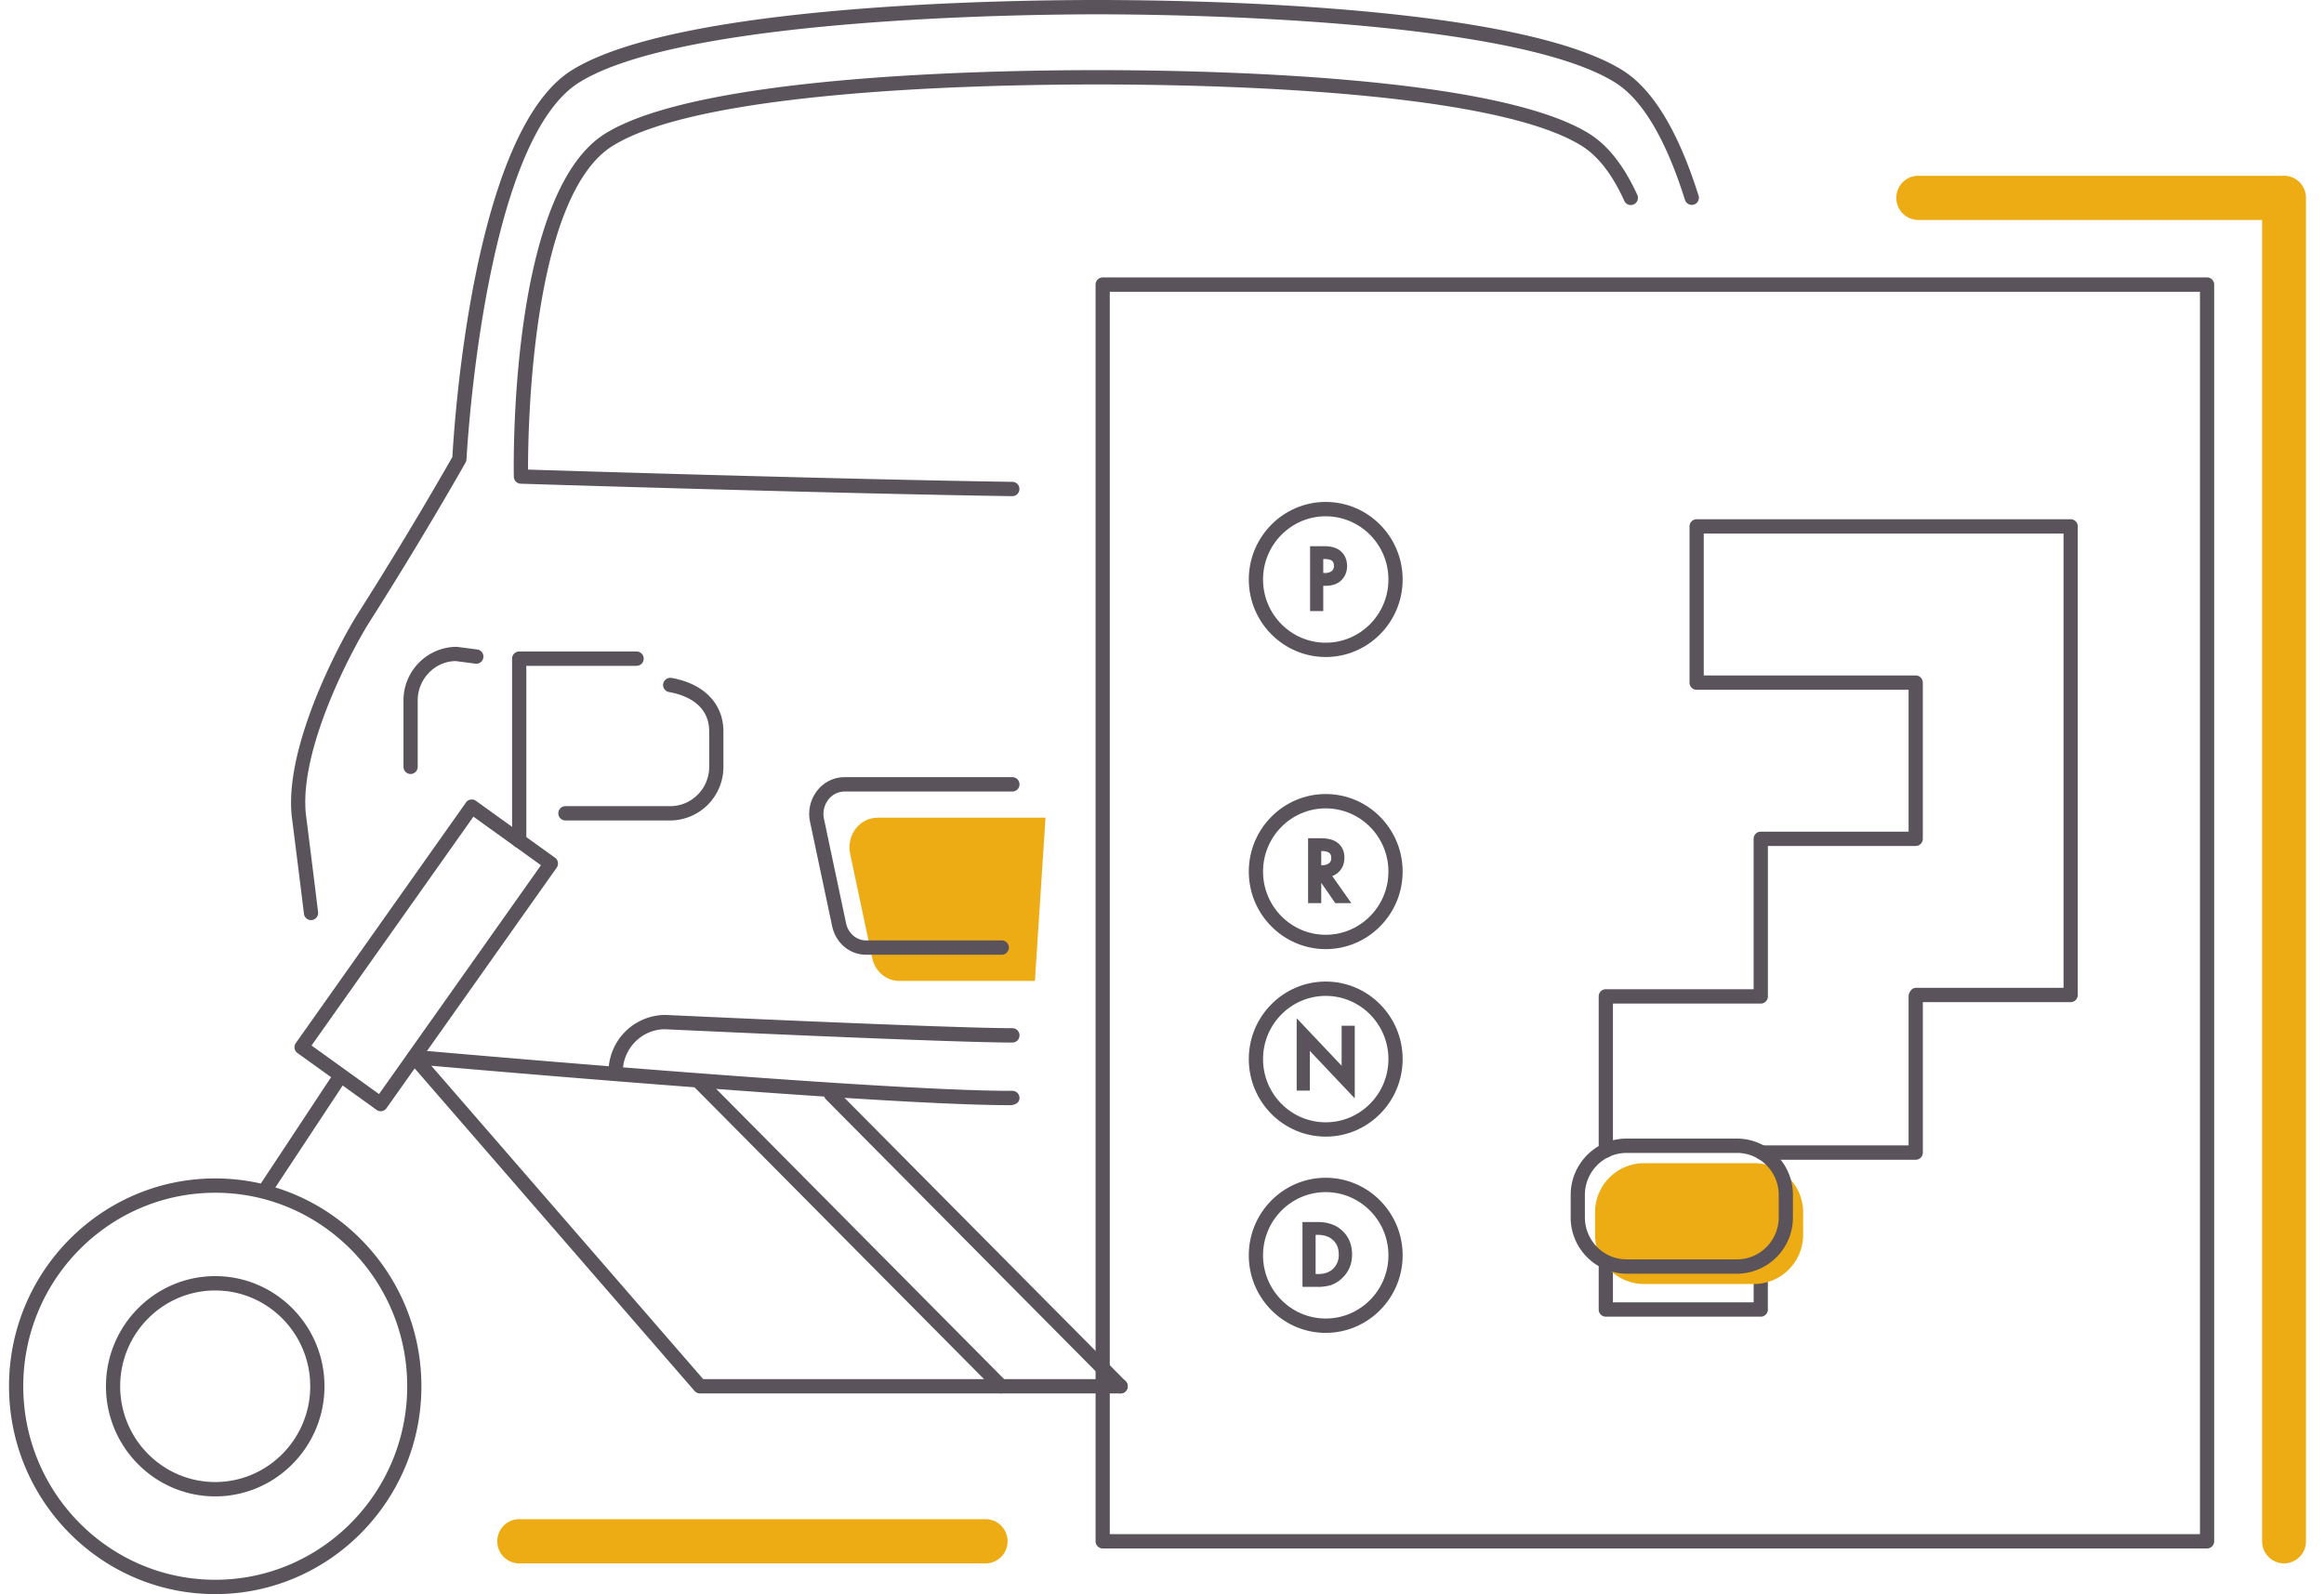
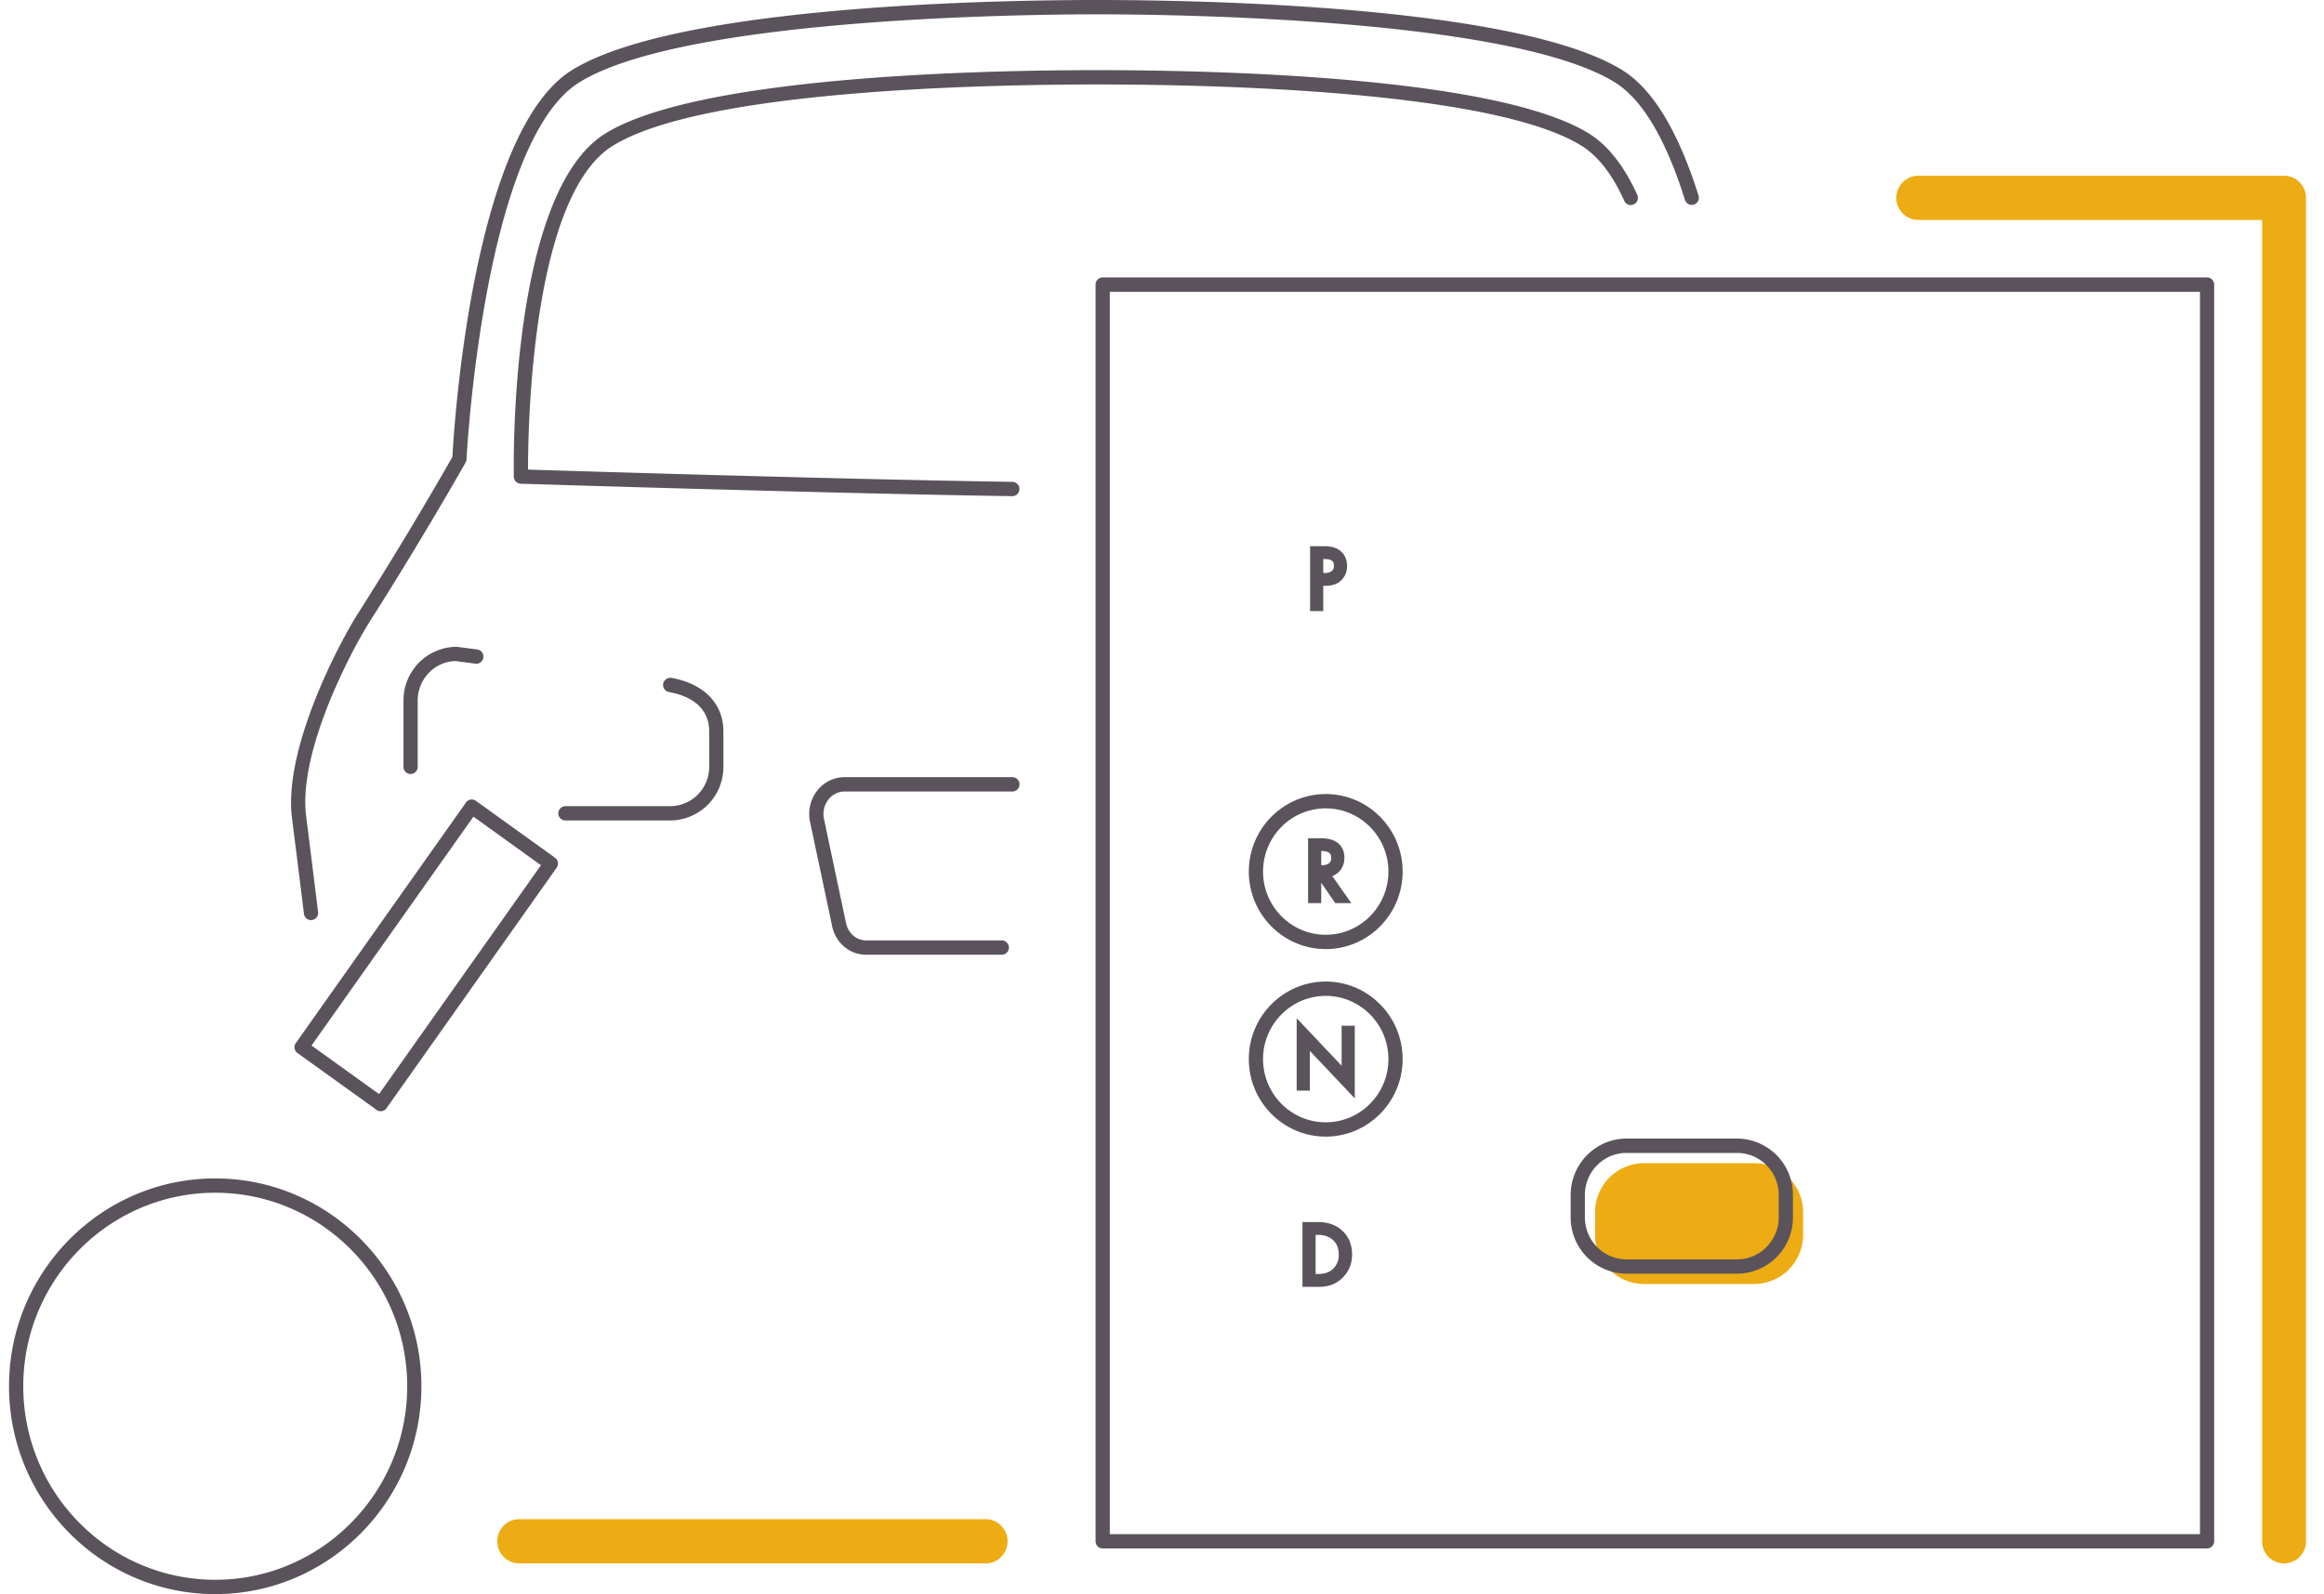
<svg xmlns="http://www.w3.org/2000/svg" width="86" height="59" viewBox="0 0 86 59" fill="none">
-   <path d="M38.689 30.264h-6.215c-.665 0-1.16.652-1.014 1.338l.817 3.858c.105.494.52.846 1 .846h5.02z" fill="#EDAC14" />
  <path d="M48.605 20.34h.387q.364 0 .537.152.195.168.195.46 0 .252-.168.428-.167.176-.507.176h-.207v.935h-.237v-2.15Zm.237.226v.764h.194a.5.5 0 0 0 .331-.103.36.36 0 0 0 .12-.287q0-.374-.47-.374z" fill="#5A535C" stroke="#5A535C" stroke-width=".25" stroke-miterlimit="10" />
-   <path d="M49.059 24.317c-1.57 0-2.847-1.287-2.847-2.87 0-1.582 1.277-2.87 2.847-2.87 1.569 0 2.846 1.288 2.846 2.87s-1.277 2.87-2.846 2.87m0-5.209c-1.28 0-2.32 1.05-2.32 2.34s1.04 2.339 2.32 2.339 2.32-1.05 2.32-2.34-1.041-2.338-2.32-2.338" fill="#5A535C" />
  <path d="M48.531 31.15h.342q.345 0 .518.12.234.157.234.476 0 .25-.149.413a.55.55 0 0 1-.389.18l.679.962h-.288l-.65-.942h-.06v.942h-.237zm.237.225v.772h.15a.53.53 0 0 0 .346-.104.36.36 0 0 0 .124-.29q0-.22-.169-.316a.63.63 0 0 0-.307-.062z" fill="#5A535C" stroke="#5A535C" stroke-width=".25" stroke-miterlimit="10" />
  <path d="M49.059 35.128c-1.57 0-2.847-1.288-2.847-2.87s1.277-2.87 2.847-2.87c1.569 0 2.846 1.287 2.846 2.87 0 1.582-1.277 2.87-2.846 2.87m0-5.21c-1.28 0-2.32 1.05-2.32 2.34s1.04 2.339 2.32 2.339 2.32-1.05 2.32-2.34-1.041-2.338-2.32-2.338" fill="#5A535C" />
  <path d="M48.346 40.241h-.237V38l1.663 1.758V38.09h.236v2.248l-1.662-1.757z" fill="#5A535C" stroke="#5A535C" stroke-width=".25" stroke-miterlimit="10" />
  <path d="M49.059 42.068c-1.57 0-2.847-1.287-2.847-2.87 0-1.582 1.277-2.87 2.847-2.87 1.569 0 2.846 1.288 2.846 2.87s-1.277 2.87-2.846 2.87m0-5.209c-1.28 0-2.32 1.05-2.32 2.34s1.04 2.339 2.32 2.339 2.32-1.05 2.32-2.34-1.041-2.339-2.32-2.339" fill="#5A535C" />
  <path d="M48.323 47.504v-2.15h.435q.492 0 .787.25.364.307.364.826 0 .504-.374.826a1 1 0 0 1-.33.19 1.5 1.5 0 0 1-.45.058zm.237-1.925v1.7h.207q.381 0 .612-.194a.82.82 0 0 0 .287-.655q0-.387-.246-.619t-.653-.232z" fill="#5A535C" stroke="#5A535C" stroke-width=".25" stroke-miterlimit="10" />
-   <path d="M49.059 49.331c-1.57 0-2.847-1.287-2.847-2.87 0-1.582 1.277-2.87 2.847-2.87 1.569 0 2.846 1.288 2.846 2.87s-1.277 2.87-2.846 2.87m0-5.209c-1.28 0-2.32 1.05-2.32 2.34s1.04 2.338 2.32 2.338 2.32-1.049 2.32-2.338-1.041-2.34-2.32-2.34m16.098 4.61h-5.734a.264.264 0 0 1-.263-.265v-1.632a.264.264 0 1 1 .527 0v1.367h5.207v-1.558c0-.147.118-.265.263-.265s.263.118.263.265v1.823a.264.264 0 0 1-.263.265m5.734-5.808h-5.698a.264.264 0 0 1-.263-.266c0-.146.118-.265.263-.265h5.435v-5.516c0-.146.118-.316.263-.316h5.471V19.749H63.048v5.25h7.843c.146 0 .263.12.263.266v5.78a.264.264 0 0 1-.263.265h-5.47v5.567a.264.264 0 0 1-.264.266h-5.47v5.44a.264.264 0 0 1-.264.265.264.264 0 0 1-.263-.265v-5.706c0-.146.118-.265.263-.265h5.47v-5.567c0-.147.119-.265.264-.265h5.471v-5.25h-7.843a.264.264 0 0 1-.264-.265v-5.781c0-.147.118-.266.264-.266h13.84c.145 0 .263.119.263.266v17.342a.264.264 0 0 1-.263.265h-5.47v5.567a.264.264 0 0 1-.264.266" fill="#5A535C" />
  <path d="M64.918 47.522h-4.086a1.82 1.82 0 0 1-1.807-1.822v-.828a1.82 1.82 0 0 1 1.808-1.822h4.085c.994 0 1.807.82 1.807 1.822v.828a1.82 1.82 0 0 1-1.807 1.822" fill="#EDAC14" />
  <path d="M64.278 47.142h-4.085a2.08 2.08 0 0 1-2.07-2.087v-.827c0-1.151.928-2.088 2.07-2.088h4.085a2.08 2.08 0 0 1 2.07 2.088v.827a2.08 2.08 0 0 1-2.07 2.087m-4.085-4.471c-.852 0-1.544.698-1.544 1.557v.827c0 .858.692 1.556 1.544 1.556h4.085c.851 0 1.544-.698 1.544-1.556v-.827c0-.859-.693-1.557-1.544-1.557z" fill="#5A535C" />
  <path d="M81.673 57.31H40.805a.264.264 0 0 1-.263-.265V10.533c0-.146.118-.265.263-.265h40.868c.145 0 .263.119.263.265v46.512a.264.264 0 0 1-.263.265m-40.605-.53H81.41V10.799H41.068z" fill="#5A535C" />
  <path d="M84.522 57.863a.815.815 0 0 1-.812-.818V8.141H70.986a.815.815 0 0 1-.812-.818c0-.452.364-.818.812-.818h13.536c.448 0 .811.366.811.818v49.722a.815.815 0 0 1-.811.818" fill="#EDAC14" />
  <path d="M11.51 34.055a.264.264 0 0 1-.262-.233 765 765 0 0 0-.442-3.534c-.328-2.536 1.703-6.42 2.44-7.581a145 145 0 0 0 3.495-5.795c.056-1.043.735-12.02 4.418-14.313C25.033.188 37.019 0 40.6 0s15.567.188 19.441 2.6c1.118.696 2.065 2.257 2.814 4.64a.263.263 0 1 1-.502.16c-.71-2.257-1.58-3.72-2.588-4.348C55.912.652 43.125.53 40.6.53S25.288.652 21.435 3.05c-3.55 2.212-4.166 13.834-4.172 13.95a.3.3 0 0 1-.034.118c-.015.027-1.522 2.7-3.539 5.875-.71 1.118-2.67 4.846-2.36 7.226.089.696.252 2.004.441 3.537a.265.265 0 0 1-.262.298m25.562 1.282h-5.02c-.608 0-1.124-.434-1.257-1.055l-.817-3.858a1.4 1.4 0 0 1 .274-1.173 1.28 1.28 0 0 1 .999-.486h6.214c.145 0 .263.119.263.265a.264.264 0 0 1-.263.266H31.25a.76.76 0 0 0-.589.29.87.87 0 0 0-.169.727l.817 3.858c.08.374.385.636.743.636h5.02c.145 0 .262.119.262.265a.264.264 0 0 1-.263.265" fill="#5A535C" />
  <path d="M37.46 18.364h-.004c-6.862-.104-18.075-.458-18.187-.461a.264.264 0 0 1-.255-.26c-.008-.428-.167-10.488 3.378-12.696C25.8 2.825 36.262 2.596 40.6 2.596c4.34 0 14.8.229 18.208 2.351.694.433 1.292 1.194 1.78 2.265a.266.266 0 0 1-.13.352.26.26 0 0 1-.35-.13c-.442-.975-.973-1.659-1.576-2.035C55.238 3.35 44.894 3.126 40.6 3.126S25.962 3.348 22.67 5.4c-2.998 1.867-3.132 10.398-3.13 11.98 1.708.054 11.643.36 17.926.454a.264.264 0 0 1 .258.27.264.264 0 0 1-.263.26M15.194 28.647a.264.264 0 0 1-.263-.266v-2.456a1.98 1.98 0 0 1 1.97-1.986l.76.099a.263.263 0 0 1 .225.297.26.26 0 0 1-.295.228l-.724-.095c-.762.001-1.41.654-1.41 1.457v2.456a.264.264 0 0 1-.263.265m9.606 1.721h-3.876a.264.264 0 0 1-.263-.265c0-.146.118-.265.263-.265h3.877c.795 0 1.443-.653 1.443-1.456v-1.308c0-1.041-.933-1.362-1.489-1.46a.266.266 0 0 1-.214-.307.27.27 0 0 1 .305-.216c1.205.213 1.924.954 1.924 1.983v1.308a1.98 1.98 0 0 1-1.97 1.986M7.964 59c-4.208 0-7.63-3.45-7.63-7.693s3.422-7.692 7.63-7.692 7.63 3.45 7.63 7.692S12.173 59 7.965 59m0-14.855c-3.917 0-7.104 3.213-7.104 7.162 0 3.95 3.187 7.162 7.104 7.162s7.104-3.213 7.104-7.162-3.187-7.162-7.104-7.162" fill="#5A535C" />
-   <path d="M7.964 55.383c-2.23 0-4.043-1.828-4.043-4.076s1.813-4.076 4.043-4.076 4.043 1.828 4.043 4.076-1.814 4.076-4.043 4.076m0-7.621c-1.94 0-3.517 1.59-3.517 3.545s1.578 3.545 3.517 3.545 3.516-1.59 3.516-3.545-1.577-3.545-3.516-3.545m33.504 3.81H25.9a.26.26 0 0 1-.197-.09l-10.57-12.184a.266.266 0 0 1 .221-.44c.171.016 17 1.515 22.03 1.515h.079c.146 0 .264.118.264.264 0 .173-.165.266-.342.267-4.483 0-18.258-1.182-21.424-1.459l10.06 11.597h15.447c.145 0 .263.118.263.265a.264.264 0 0 1-.263.265" fill="#5A535C" />
  <path d="M14.088 41.128a.26.26 0 0 1-.153-.05l-2.928-2.104a.266.266 0 0 1-.06-.37l6.296-8.902a.26.26 0 0 1 .368-.062l2.927 2.105c.119.085.146.25.061.37l-6.297 8.902a.26.26 0 0 1-.214.111m-2.56-2.432 2.498 1.797 5.992-8.47-2.499-1.797z" fill="#5A535C" />
-   <path d="M9.847 44.253a.265.265 0 0 1-.22-.412l2.627-3.977a.263.263 0 0 1 .366-.075.27.27 0 0 1 .073.369l-2.626 3.977a.26.26 0 0 1-.22.118m9.367-12.869a.264.264 0 0 1-.264-.265v-6.741c0-.147.118-.266.264-.266h4.343c.145 0 .263.12.263.266a.264.264 0 0 1-.263.265h-4.08v6.476a.264.264 0 0 1-.263.265m22.254 20.188a.26.26 0 0 1-.186-.077L30.566 40.692a.266.266 0 0 1 0-.375.26.26 0 0 1 .372 0L41.654 51.12a.267.267 0 0 1 0 .375.26.26 0 0 1-.186.077m-4.42 0a.26.26 0 0 1-.186-.077L25.717 40.259a.267.267 0 0 1 0-.375.26.26 0 0 1 .372 0L37.234 51.12a.266.266 0 0 1-.186.452M22.782 39.946a.264.264 0 0 1-.263-.265 2.11 2.11 0 0 1 2.1-2.117c.117.004 10.478.49 12.845.49.145 0 .263.12.263.266a.264.264 0 0 1-.263.266c-2.379 0-12.752-.487-12.857-.492-.855 0-1.562.712-1.562 1.587a.264.264 0 0 1-.263.265" fill="#5A535C" />
  <path d="M36.473 57.863h-17.26a.815.815 0 0 1-.811-.818c0-.451.363-.818.811-.818h17.26c.448 0 .812.367.812.818a.815.815 0 0 1-.812.818" fill="#EDAC14" />
</svg>